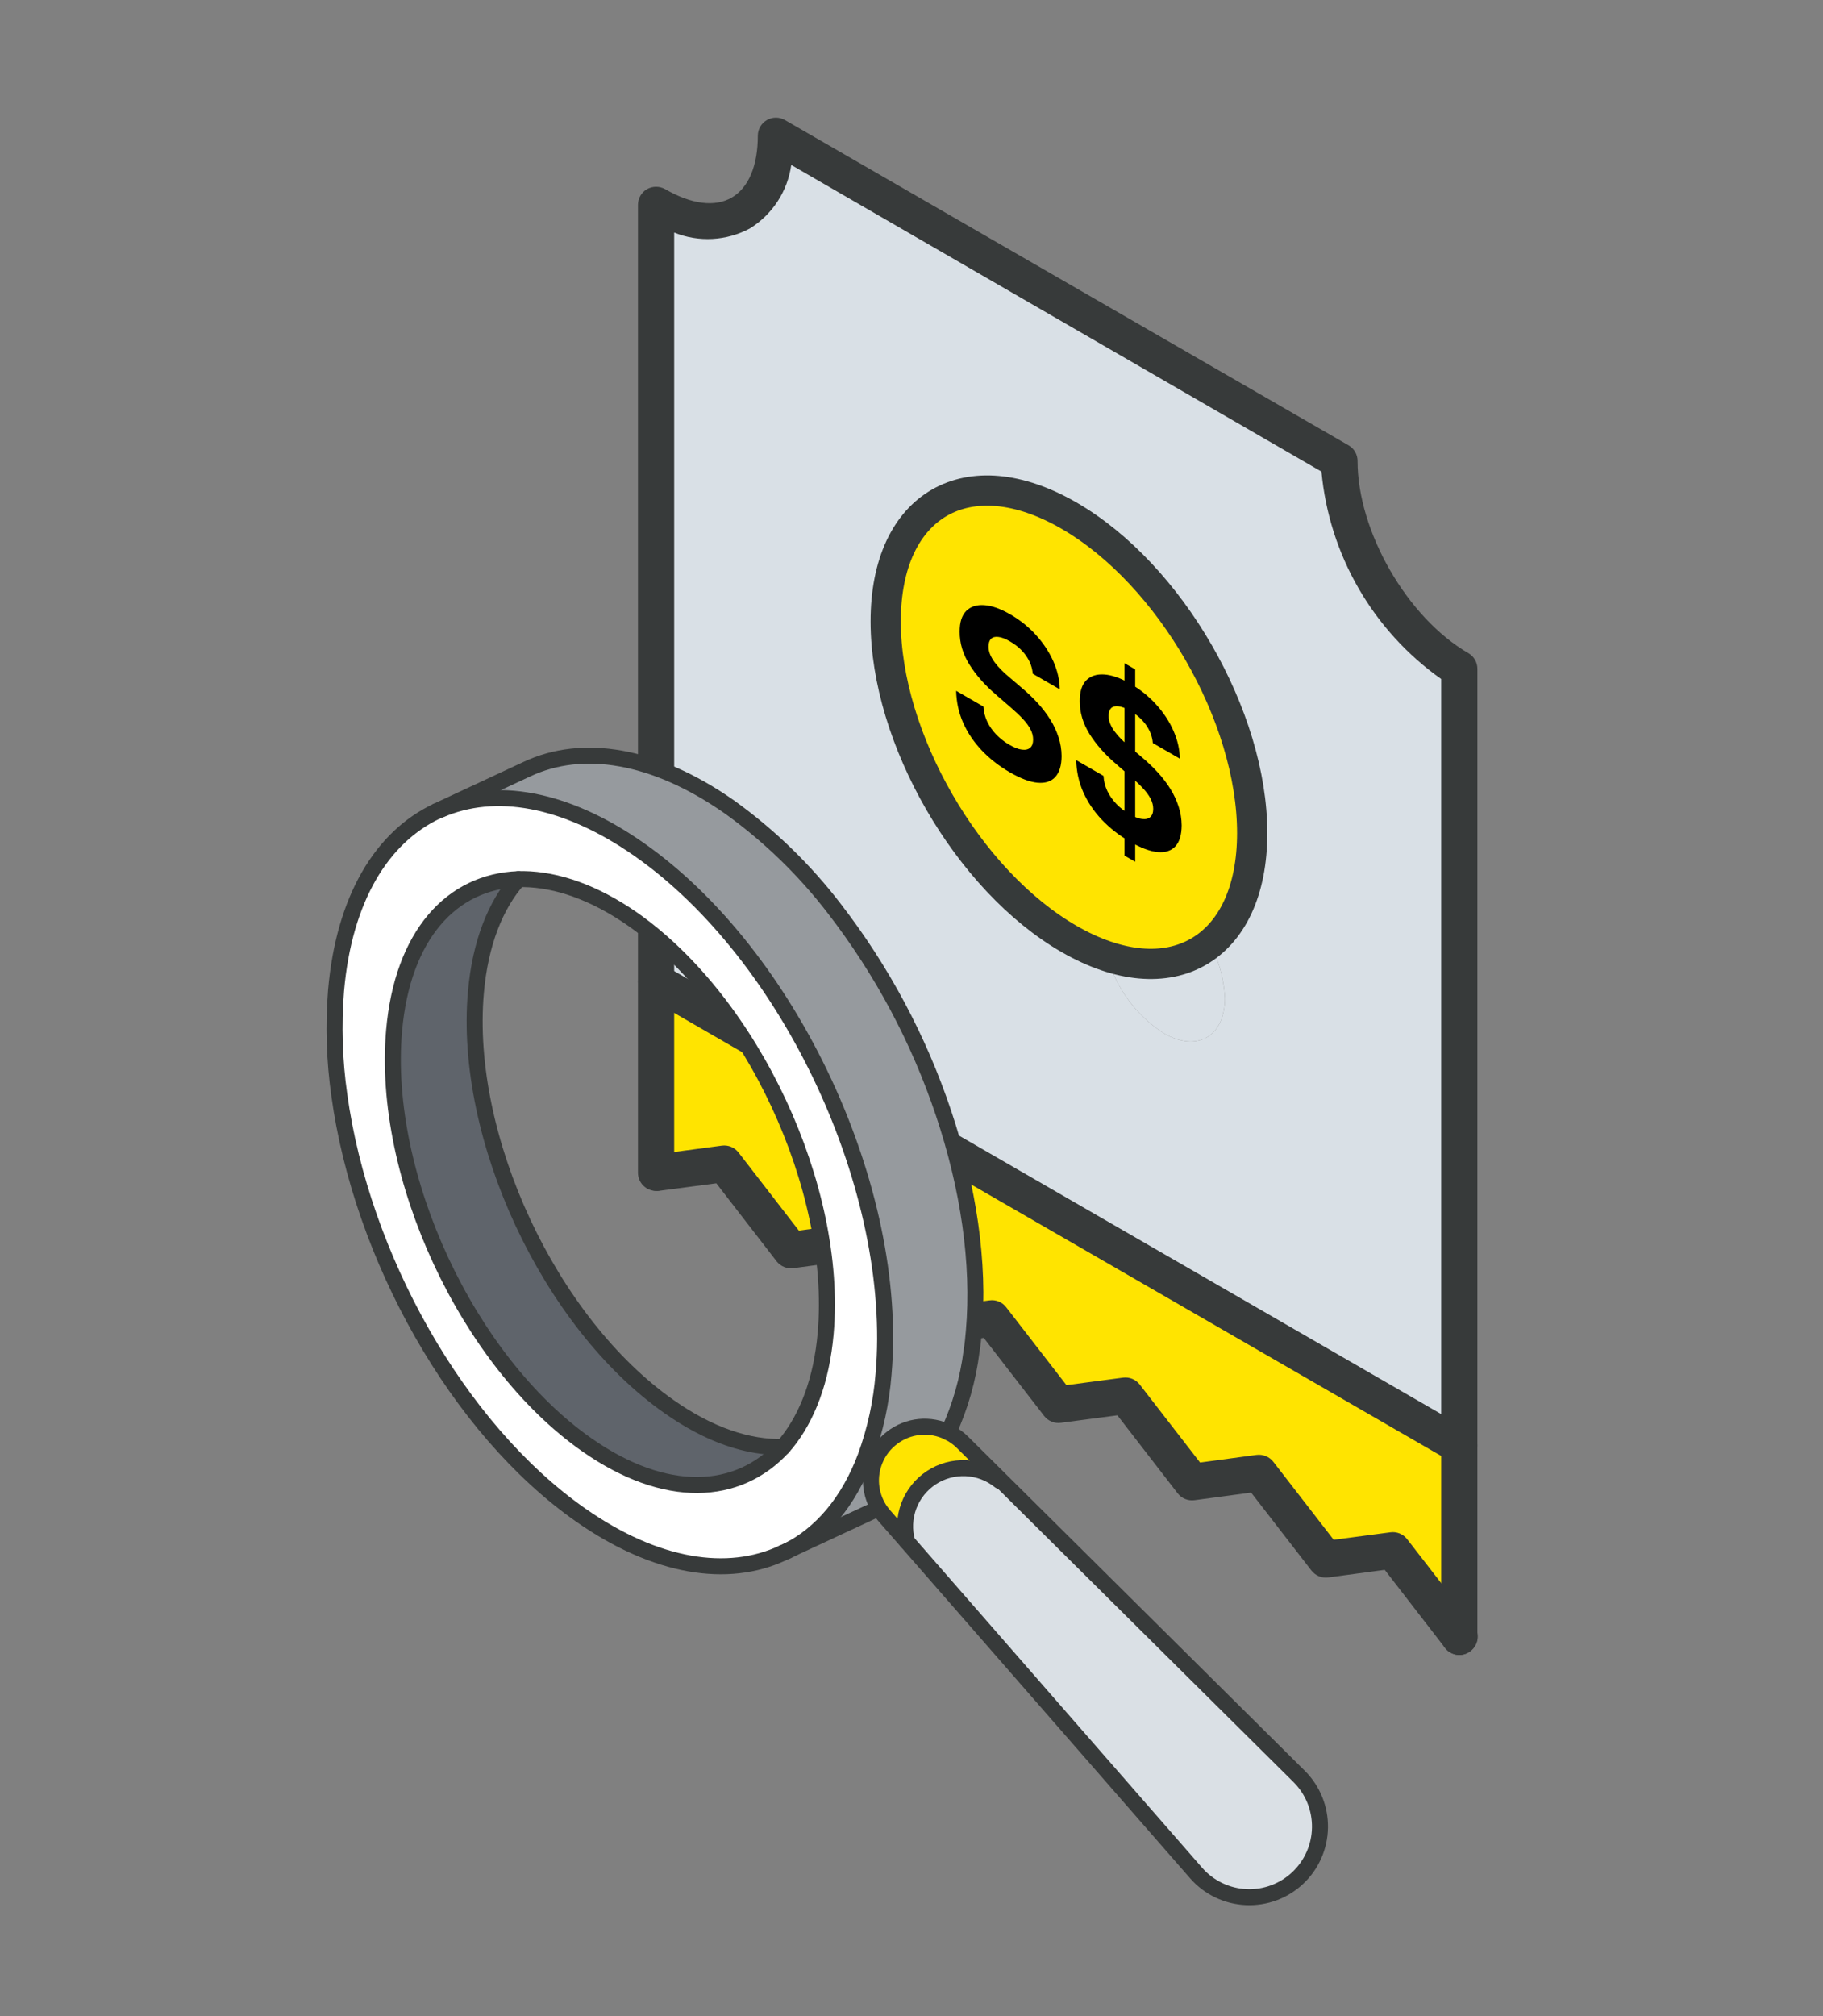
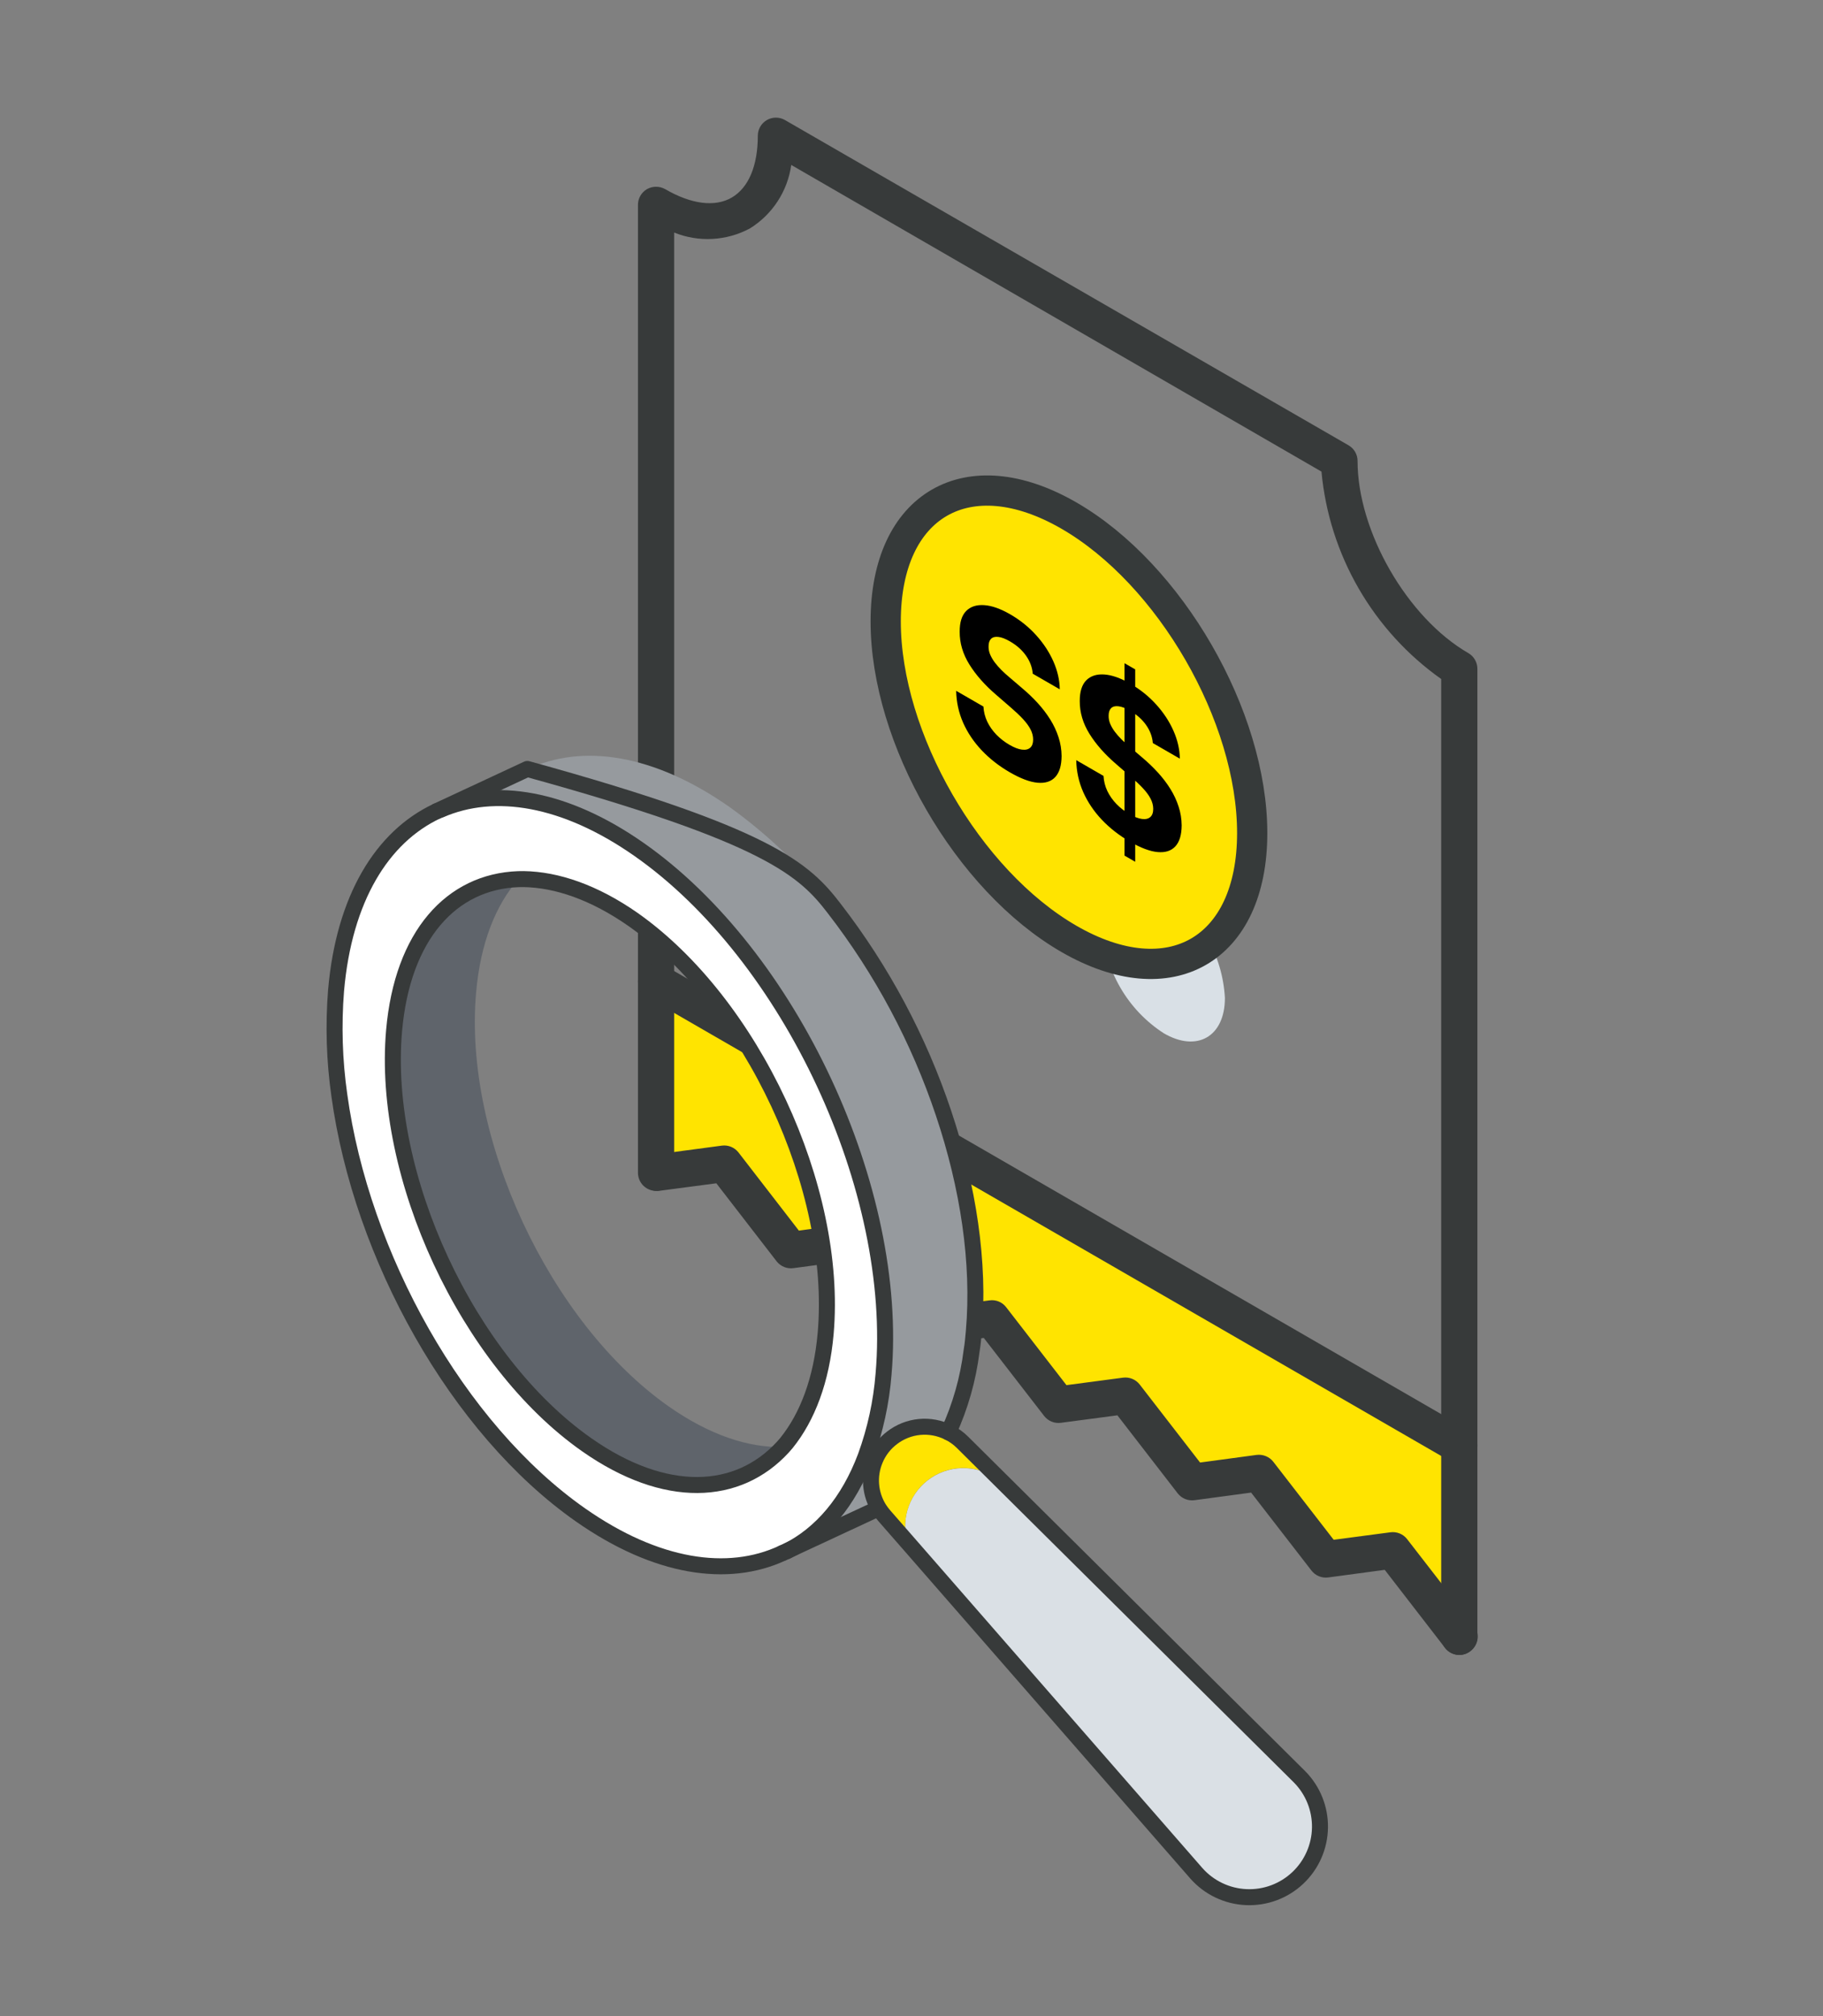
<svg xmlns="http://www.w3.org/2000/svg" width="142" height="157" viewBox="0 0 142 157" fill="none">
  <rect x="0" y="0" width="142" height="157" fill="#808080" stroke="none" />
  <path d="M113.679 112.566V127.467L108.462 120.745L103.253 121.441L98.035 114.728L92.827 115.434L87.619 108.712L82.401 109.398L77.192 102.685L71.965 103.381L66.757 96.659L61.539 97.364L56.321 90.642L51.103 91.328V76.436L113.679 112.566Z" fill="#FFE400" />
-   <path d="M113.67 52.089V112.568L51.103 76.438V15.95C56.255 18.93 60.439 16.523 60.439 10.562L104.334 35.946C104.334 41.86 108.518 49.099 113.67 52.089ZM95.412 77.717C95.322 76.062 94.844 74.451 94.016 73.016C93.188 71.58 92.033 70.36 90.646 69.453C88.004 67.939 85.87 69.171 85.87 72.217C85.959 73.871 86.438 75.48 87.268 76.913C88.098 78.346 89.255 79.562 90.646 80.462C93.231 81.976 95.412 80.735 95.412 77.717ZM79.016 49.39C78.926 47.735 78.448 46.125 77.62 44.689C76.792 43.254 75.637 42.033 74.25 41.127C71.617 39.603 69.474 40.835 69.474 43.881C69.565 45.536 70.045 47.145 70.875 48.579C71.705 50.014 72.861 51.232 74.25 52.136C76.873 53.659 79.016 52.427 79.016 49.39Z" fill="#D9E0E6" />
  <path d="M79.016 49.39C78.926 47.735 78.448 46.125 77.62 44.689C76.792 43.254 75.637 42.033 74.25 41.127C71.617 39.603 69.474 40.835 69.474 43.881C69.565 45.536 70.045 47.145 70.875 48.579C71.705 50.014 72.861 51.232 74.25 52.136C76.873 53.659 79.016 52.427 79.016 49.39Z" fill="#D9E0E6" />
  <path d="M95.412 77.717C95.322 76.062 94.844 74.451 94.016 73.016C93.188 71.58 92.033 70.36 90.646 69.453C88.004 67.939 85.87 69.171 85.87 72.217C85.959 73.871 86.438 75.48 87.268 76.913C88.098 78.346 89.255 79.562 90.646 80.462C93.231 81.976 95.412 80.735 95.412 77.717Z" fill="#D9E0E6" />
  <path d="M113.681 128.879C113.466 128.879 113.253 128.83 113.059 128.736C112.865 128.641 112.696 128.504 112.563 128.334L107.862 122.251L103.453 122.844C103.208 122.875 102.96 122.843 102.733 122.749C102.505 122.655 102.306 122.503 102.155 122.308L97.455 116.235L93.045 116.827C92.8 116.86 92.551 116.829 92.322 116.737C92.093 116.645 91.892 116.494 91.739 116.3L87.038 110.218L82.629 110.801C82.384 110.833 82.136 110.801 81.908 110.707C81.68 110.613 81.481 110.46 81.331 110.265L76.63 104.191L72.212 104.784C71.968 104.815 71.719 104.783 71.492 104.689C71.264 104.595 71.065 104.443 70.914 104.248L66.214 98.165L61.804 98.757C61.56 98.791 61.31 98.76 61.081 98.668C60.852 98.575 60.651 98.425 60.498 98.231L55.797 92.148L51.378 92.731C51.004 92.781 50.626 92.68 50.326 92.451C50.026 92.222 49.83 91.883 49.78 91.509C49.73 91.135 49.831 90.756 50.06 90.457C50.289 90.157 50.628 89.96 51.002 89.911L56.229 89.215C56.474 89.183 56.722 89.216 56.95 89.31C57.177 89.404 57.376 89.556 57.527 89.751L62.227 95.834L66.646 95.232C66.892 95.2 67.141 95.233 67.37 95.327C67.6 95.421 67.8 95.573 67.953 95.768L72.654 101.85L77.072 101.267C77.316 101.232 77.565 101.262 77.793 101.354C78.021 101.447 78.22 101.599 78.37 101.794L83.07 107.867L87.48 107.284C87.724 107.253 87.972 107.285 88.2 107.379C88.427 107.473 88.626 107.625 88.777 107.82L93.478 113.894L97.878 113.301C98.123 113.27 98.373 113.303 98.602 113.397C98.831 113.49 99.032 113.642 99.184 113.837L103.885 119.91L108.294 119.328C108.539 119.293 108.789 119.324 109.018 119.416C109.248 119.508 109.449 119.659 109.601 119.854L114.81 126.576C114.924 126.723 115.008 126.891 115.057 127.07C115.106 127.249 115.119 127.436 115.095 127.621C115.072 127.805 115.012 127.983 114.919 128.144C114.827 128.305 114.703 128.447 114.556 128.56C114.31 128.764 114.001 128.877 113.681 128.879Z" fill="#373A3A" />
  <path d="M113.679 128.879C113.304 128.879 112.945 128.73 112.679 128.466C112.413 128.202 112.262 127.843 112.26 127.468V52.878C109.632 51.018 107.438 48.611 105.828 45.823C104.218 43.035 103.231 39.932 102.934 36.726L61.633 12.846C61.492 13.857 61.13 14.824 60.572 15.678C60.015 16.533 59.276 17.255 58.408 17.792C57.509 18.273 56.515 18.55 55.497 18.606C54.478 18.661 53.46 18.492 52.514 18.111V91.329C52.514 91.703 52.365 92.062 52.101 92.327C51.836 92.591 51.478 92.74 51.104 92.74C50.73 92.74 50.371 92.591 50.106 92.327C49.842 92.062 49.693 91.703 49.693 91.329V15.949C49.693 15.701 49.758 15.458 49.882 15.243C50.006 15.029 50.184 14.851 50.398 14.727C50.614 14.607 50.857 14.543 51.104 14.543C51.35 14.543 51.593 14.607 51.809 14.727C53.849 15.911 55.691 16.146 56.998 15.385C58.305 14.623 59.029 12.922 59.029 10.562C59.03 10.315 59.097 10.073 59.221 9.86C59.345 9.647 59.524 9.47 59.738 9.347C59.952 9.224 60.194 9.16 60.441 9.16C60.688 9.161 60.931 9.226 61.144 9.349L105.039 34.676C105.255 34.8 105.433 34.978 105.557 35.192C105.681 35.407 105.746 35.651 105.745 35.899C105.745 41.389 109.618 48.12 114.384 50.866C114.597 50.992 114.772 51.17 114.894 51.385C115.016 51.599 115.08 51.841 115.08 52.088V127.468C115.08 127.841 114.933 128.198 114.67 128.462C114.408 128.726 114.052 128.876 113.679 128.879Z" fill="#373A3A" />
  <path d="M113.671 113.977C113.424 113.974 113.182 113.909 112.966 113.789L50.399 77.66C50.075 77.472 49.839 77.164 49.742 76.803C49.645 76.442 49.695 76.056 49.882 75.732C50.069 75.408 50.377 75.171 50.739 75.075C51.1 74.978 51.485 75.028 51.809 75.215L114.376 111.345C114.645 111.5 114.856 111.739 114.975 112.026C115.094 112.313 115.115 112.632 115.035 112.932C114.954 113.232 114.777 113.497 114.53 113.686C114.284 113.875 113.981 113.978 113.671 113.977Z" fill="#373A3A" />
  <path d="M68.99 48.392C68.99 39.29 75.381 35.6 83.264 40.151C91.147 44.703 97.538 55.771 97.538 64.874C97.538 73.977 91.147 77.666 83.264 73.115C75.381 68.564 68.99 57.495 68.99 48.392Z" fill="#FFE400" />
  <path d="M68.99 48.392C68.99 39.29 75.381 35.6 83.264 40.151C91.147 44.703 97.538 55.771 97.538 64.874C97.538 73.977 91.147 77.666 83.264 73.115C75.381 68.564 68.99 57.495 68.99 48.392Z" stroke="#363A3A" stroke-width="2.355" />
  <path d="M80.445 52.466C80.404 51.97 80.231 51.503 79.923 51.064C79.615 50.625 79.198 50.253 78.671 49.949C78.313 49.742 78.01 49.626 77.764 49.601C77.517 49.571 77.328 49.62 77.196 49.747C77.068 49.876 77.003 50.069 77.003 50.326C76.997 50.537 77.035 50.747 77.12 50.956C77.208 51.166 77.328 51.374 77.48 51.579C77.632 51.78 77.808 51.981 78.007 52.182C78.206 52.379 78.419 52.572 78.646 52.761L79.578 53.557C80.031 53.936 80.447 54.332 80.825 54.745C81.204 55.159 81.531 55.588 81.809 56.033C82.086 56.478 82.3 56.937 82.452 57.411C82.608 57.887 82.687 58.376 82.691 58.877C82.687 59.609 82.525 60.151 82.204 60.505C81.886 60.856 81.427 61.006 80.825 60.955C80.227 60.903 79.506 60.632 78.661 60.145C77.823 59.661 77.093 59.091 76.471 58.435C75.853 57.782 75.37 57.064 75.022 56.282C74.677 55.497 74.496 54.669 74.479 53.797L76.603 55.023C76.627 55.439 76.726 55.832 76.902 56.203C77.081 56.571 77.319 56.91 77.617 57.218C77.917 57.524 78.257 57.787 78.635 58.005C79.007 58.22 79.33 58.344 79.604 58.377C79.881 58.412 80.095 58.362 80.247 58.228C80.399 58.093 80.475 57.882 80.475 57.593C80.475 57.324 80.406 57.057 80.268 56.794C80.132 56.532 79.933 56.261 79.669 55.98C79.409 55.701 79.09 55.4 78.712 55.076L77.581 54.096C76.706 53.344 76.015 52.561 75.508 51.746C75.001 50.93 74.749 50.081 74.753 49.197C74.749 48.469 74.917 47.931 75.255 47.584C75.596 47.239 76.064 47.086 76.659 47.125C77.253 47.164 77.929 47.402 78.686 47.839C79.457 48.284 80.129 48.824 80.704 49.46C81.281 50.098 81.731 50.781 82.052 51.509C82.373 52.236 82.538 52.96 82.549 53.68L80.445 52.466ZM87.593 66.63L87.593 51.647L88.425 52.127L88.425 67.11L87.593 66.63ZM89.798 57.866C89.758 57.37 89.584 56.903 89.276 56.464C88.969 56.025 88.551 55.653 88.024 55.349C87.666 55.142 87.364 55.026 87.117 55.001C86.87 54.971 86.681 55.02 86.549 55.147C86.421 55.276 86.356 55.469 86.356 55.726C86.35 55.937 86.389 56.147 86.473 56.356C86.561 56.566 86.681 56.774 86.833 56.979C86.985 57.18 87.161 57.381 87.36 57.582C87.559 57.779 87.772 57.972 87.999 58.161L88.931 58.957C89.384 59.336 89.8 59.732 90.178 60.145C90.557 60.559 90.885 60.988 91.162 61.433C91.439 61.878 91.653 62.337 91.805 62.811C91.961 63.287 92.04 63.776 92.044 64.278C92.04 65.009 91.878 65.552 91.557 65.905C91.239 66.256 90.78 66.406 90.178 66.355C89.58 66.303 88.859 66.032 88.014 65.545C87.176 65.061 86.446 64.491 85.824 63.836C85.206 63.182 84.723 62.464 84.375 61.682C84.03 60.897 83.849 60.069 83.832 59.197L85.956 60.423C85.98 60.839 86.079 61.232 86.255 61.603C86.434 61.971 86.672 62.31 86.97 62.618C87.271 62.925 87.61 63.187 87.989 63.405C88.36 63.62 88.683 63.744 88.957 63.777C89.234 63.812 89.448 63.762 89.6 63.628C89.753 63.493 89.829 63.282 89.829 62.993C89.829 62.724 89.759 62.457 89.621 62.194C89.486 61.932 89.286 61.661 89.023 61.38C88.763 61.101 88.443 60.8 88.065 60.476L86.934 59.496C86.059 58.745 85.368 57.961 84.861 57.146C84.354 56.33 84.103 55.481 84.106 54.597C84.103 53.869 84.27 53.332 84.608 52.984C84.949 52.639 85.417 52.486 86.012 52.525C86.607 52.564 87.282 52.802 88.039 53.239C88.81 53.684 89.482 54.224 90.057 54.86C90.635 55.498 91.084 56.181 91.405 56.909C91.726 57.636 91.892 58.36 91.902 59.08L89.798 57.866Z" fill="black" />
  <path d="M101.209 138.353C101.729 138.874 102.139 139.495 102.415 140.177C102.69 140.859 102.827 141.59 102.815 142.326C102.803 143.062 102.644 143.788 102.347 144.462C102.05 145.135 101.621 145.742 101.085 146.247C100.549 146.751 99.917 147.143 99.227 147.399C98.537 147.656 97.803 147.771 97.067 147.738C96.332 147.705 95.611 147.525 94.946 147.209C94.281 146.892 93.687 146.446 93.198 145.896L70.668 120.083C70.41 119.157 70.453 118.174 70.789 117.275C71.126 116.375 71.74 115.606 72.542 115.077C73.344 114.549 74.293 114.289 75.252 114.334C76.212 114.38 77.132 114.729 77.88 115.331L77.936 115.269L101.209 138.353Z" fill="#DAE0E5" />
  <path d="M77.94 115.257L77.884 115.319C77.136 114.717 76.216 114.368 75.257 114.323C74.297 114.278 73.348 114.538 72.546 115.066C71.744 115.595 71.13 116.364 70.794 117.263C70.457 118.163 70.414 119.146 70.672 120.071L68.879 118.021C68.736 117.855 68.603 117.679 68.483 117.495C68.127 116.93 67.913 116.288 67.858 115.622C67.803 114.957 67.909 114.288 68.167 113.673C68.448 112.989 68.907 112.394 69.498 111.95C70.115 111.477 70.853 111.187 71.626 111.113C72.4 111.038 73.18 111.182 73.876 111.529C74.283 111.725 74.655 111.989 74.975 112.309L77.94 115.257Z" fill="#FFE400" />
  <path d="M75.865 103.691C75.821 104.204 75.776 104.709 75.693 105.19C75.422 107.387 74.812 109.529 73.886 111.54C73.19 111.194 72.411 111.05 71.637 111.124C70.863 111.199 70.126 111.489 69.509 111.962C68.918 112.406 68.459 113.001 68.178 113.685C67.922 114.301 67.818 114.969 67.873 115.634C67.928 116.299 68.141 116.941 68.494 117.507L68.105 117.623L61.294 120.779C63.978 119.421 66.119 116.915 67.445 113.395C68.197 111.329 68.666 109.171 68.84 106.979C70.092 92.666 61.565 74.37 49.79 66.118C43.996 62.092 38.516 61.208 34.287 63.069L41.089 59.911C45.344 57.89 50.93 58.717 56.823 62.843C59.919 65.067 62.671 67.734 64.991 70.759C68.7 75.556 71.576 80.943 73.5 86.693C75.433 92.429 76.334 98.337 75.865 103.691Z" fill="#969A9E" />
  <path d="M40.37 68.464C35.17 68.655 31.349 72.82 30.698 80.268C29.709 91.569 36.444 106.002 45.727 112.505C51.853 116.794 57.502 116.513 61.015 112.675C61.107 112.575 61.195 112.474 61.284 112.365C62.907 110.352 64.016 107.488 64.337 103.826C65.325 92.529 58.594 78.102 49.307 71.589C46.293 69.487 43.382 68.49 40.792 68.451L40.37 68.464ZM68.806 106.982C68.633 109.173 68.163 111.332 67.411 113.398C66.085 116.926 63.964 119.434 61.261 120.782L60.943 120.929C56.678 122.924 51.097 122.09 45.207 117.972C35.585 111.234 28.127 97.785 26.411 85.276C26.032 82.576 25.954 79.843 26.177 77.125C26.804 69.966 29.758 65.176 34.028 63.168L34.287 63.07C38.526 61.227 44.007 62.111 49.775 66.147C61.539 74.373 70.058 92.668 68.806 106.982Z" fill="white" />
  <path d="M52.094 109.53C55.257 111.746 58.304 112.759 60.992 112.681C57.541 116.574 51.829 116.804 45.704 112.511C36.42 106.008 29.706 91.577 30.696 80.268C31.348 72.82 35.186 68.602 40.389 68.457C38.608 70.469 37.422 73.451 37.086 77.287C36.076 88.594 42.808 103.01 52.094 109.53Z" fill="#5F646B" />
  <path d="M60.964 120.939C56.699 122.935 51.118 122.1 45.228 117.982C35.606 111.245 28.147 97.796 26.431 85.287C26.045 82.584 25.96 79.847 26.178 77.125C26.804 69.967 29.758 65.176 34.029 63.168" stroke="#373A3A" stroke-width="1.246" stroke-linecap="round" stroke-linejoin="round" />
  <path d="M34.285 63.07C38.525 61.227 44.005 62.111 49.773 66.147C61.561 74.392 70.076 92.687 68.823 107.009C68.65 109.2 68.18 111.359 67.428 113.424C66.102 116.953 63.981 119.461 61.278 120.809" stroke="#373A3A" stroke-width="1.246" stroke-linecap="round" stroke-linejoin="round" />
-   <path d="M60.999 112.682C58.311 112.76 55.263 111.763 52.102 109.531C42.811 103.01 36.079 88.595 37.068 77.294C37.403 73.458 38.59 70.476 40.371 68.464" stroke="#373A3A" stroke-width="1.246" stroke-linecap="round" stroke-linejoin="round" />
  <path d="M40.369 68.464L40.786 68.459C43.376 68.498 46.287 69.495 49.301 71.597C58.571 78.121 65.303 92.536 64.314 103.833C63.994 107.495 62.884 110.358 61.261 112.372C61.173 112.481 61.085 112.582 60.992 112.682C57.48 116.519 51.83 116.805 45.705 112.512C36.421 106.008 29.707 91.578 30.696 80.269C31.348 72.82 35.169 68.655 40.369 68.464Z" stroke="#373A3A" stroke-width="1.246" stroke-linecap="round" stroke-linejoin="round" />
-   <path d="M34.026 63.168L41.077 59.882C45.342 57.891 50.928 58.718 56.821 62.844C59.917 65.068 62.669 67.735 64.989 70.76C68.697 75.557 71.574 80.944 73.498 86.694C75.423 92.429 76.323 98.337 75.855 103.691C75.81 104.205 75.766 104.709 75.682 105.19C75.411 107.387 74.802 109.53 73.876 111.541" stroke="#373A3A" stroke-width="1.246" stroke-linecap="round" stroke-linejoin="round" />
+   <path d="M34.026 63.168L41.077 59.882C59.917 65.068 62.669 67.735 64.989 70.76C68.697 75.557 71.574 80.944 73.498 86.694C75.423 92.429 76.323 98.337 75.855 103.691C75.81 104.205 75.766 104.709 75.682 105.19C75.411 107.387 74.802 109.53 73.876 111.541" stroke="#373A3A" stroke-width="1.246" stroke-linecap="round" stroke-linejoin="round" />
  <path d="M68.091 117.62L60.963 120.937" stroke="#373A3A" stroke-width="1.246" stroke-linecap="round" stroke-linejoin="round" />
  <path d="M70.67 120.083L93.2 145.896C93.689 146.446 94.284 146.893 94.948 147.209C95.613 147.526 96.334 147.706 97.07 147.738C97.805 147.771 98.539 147.656 99.229 147.4C99.919 147.144 100.551 146.752 101.087 146.247C101.623 145.743 102.052 145.136 102.349 144.462C102.647 143.789 102.806 143.063 102.817 142.327C102.829 141.591 102.693 140.86 102.417 140.177C102.141 139.495 101.731 138.875 101.211 138.354L74.973 112.32C74.653 112 74.281 111.737 73.874 111.54C73.177 111.194 72.398 111.05 71.624 111.124C70.85 111.199 70.113 111.489 69.496 111.962C68.906 112.406 68.446 113.001 68.165 113.684C67.907 114.3 67.801 114.969 67.856 115.634C67.911 116.299 68.126 116.942 68.481 117.506C68.601 117.691 68.734 117.867 68.877 118.033L70.67 120.083Z" stroke="#373A3A" stroke-width="1.246" stroke-linecap="round" stroke-linejoin="round" />
-   <path d="M77.88 115.331C77.132 114.729 76.212 114.38 75.252 114.334C74.293 114.289 73.344 114.549 72.542 115.077C71.74 115.606 71.126 116.375 70.789 117.275C70.453 118.174 70.41 119.157 70.668 120.083" stroke="#373A3A" stroke-width="1.246" stroke-linecap="round" stroke-linejoin="round" />
</svg>